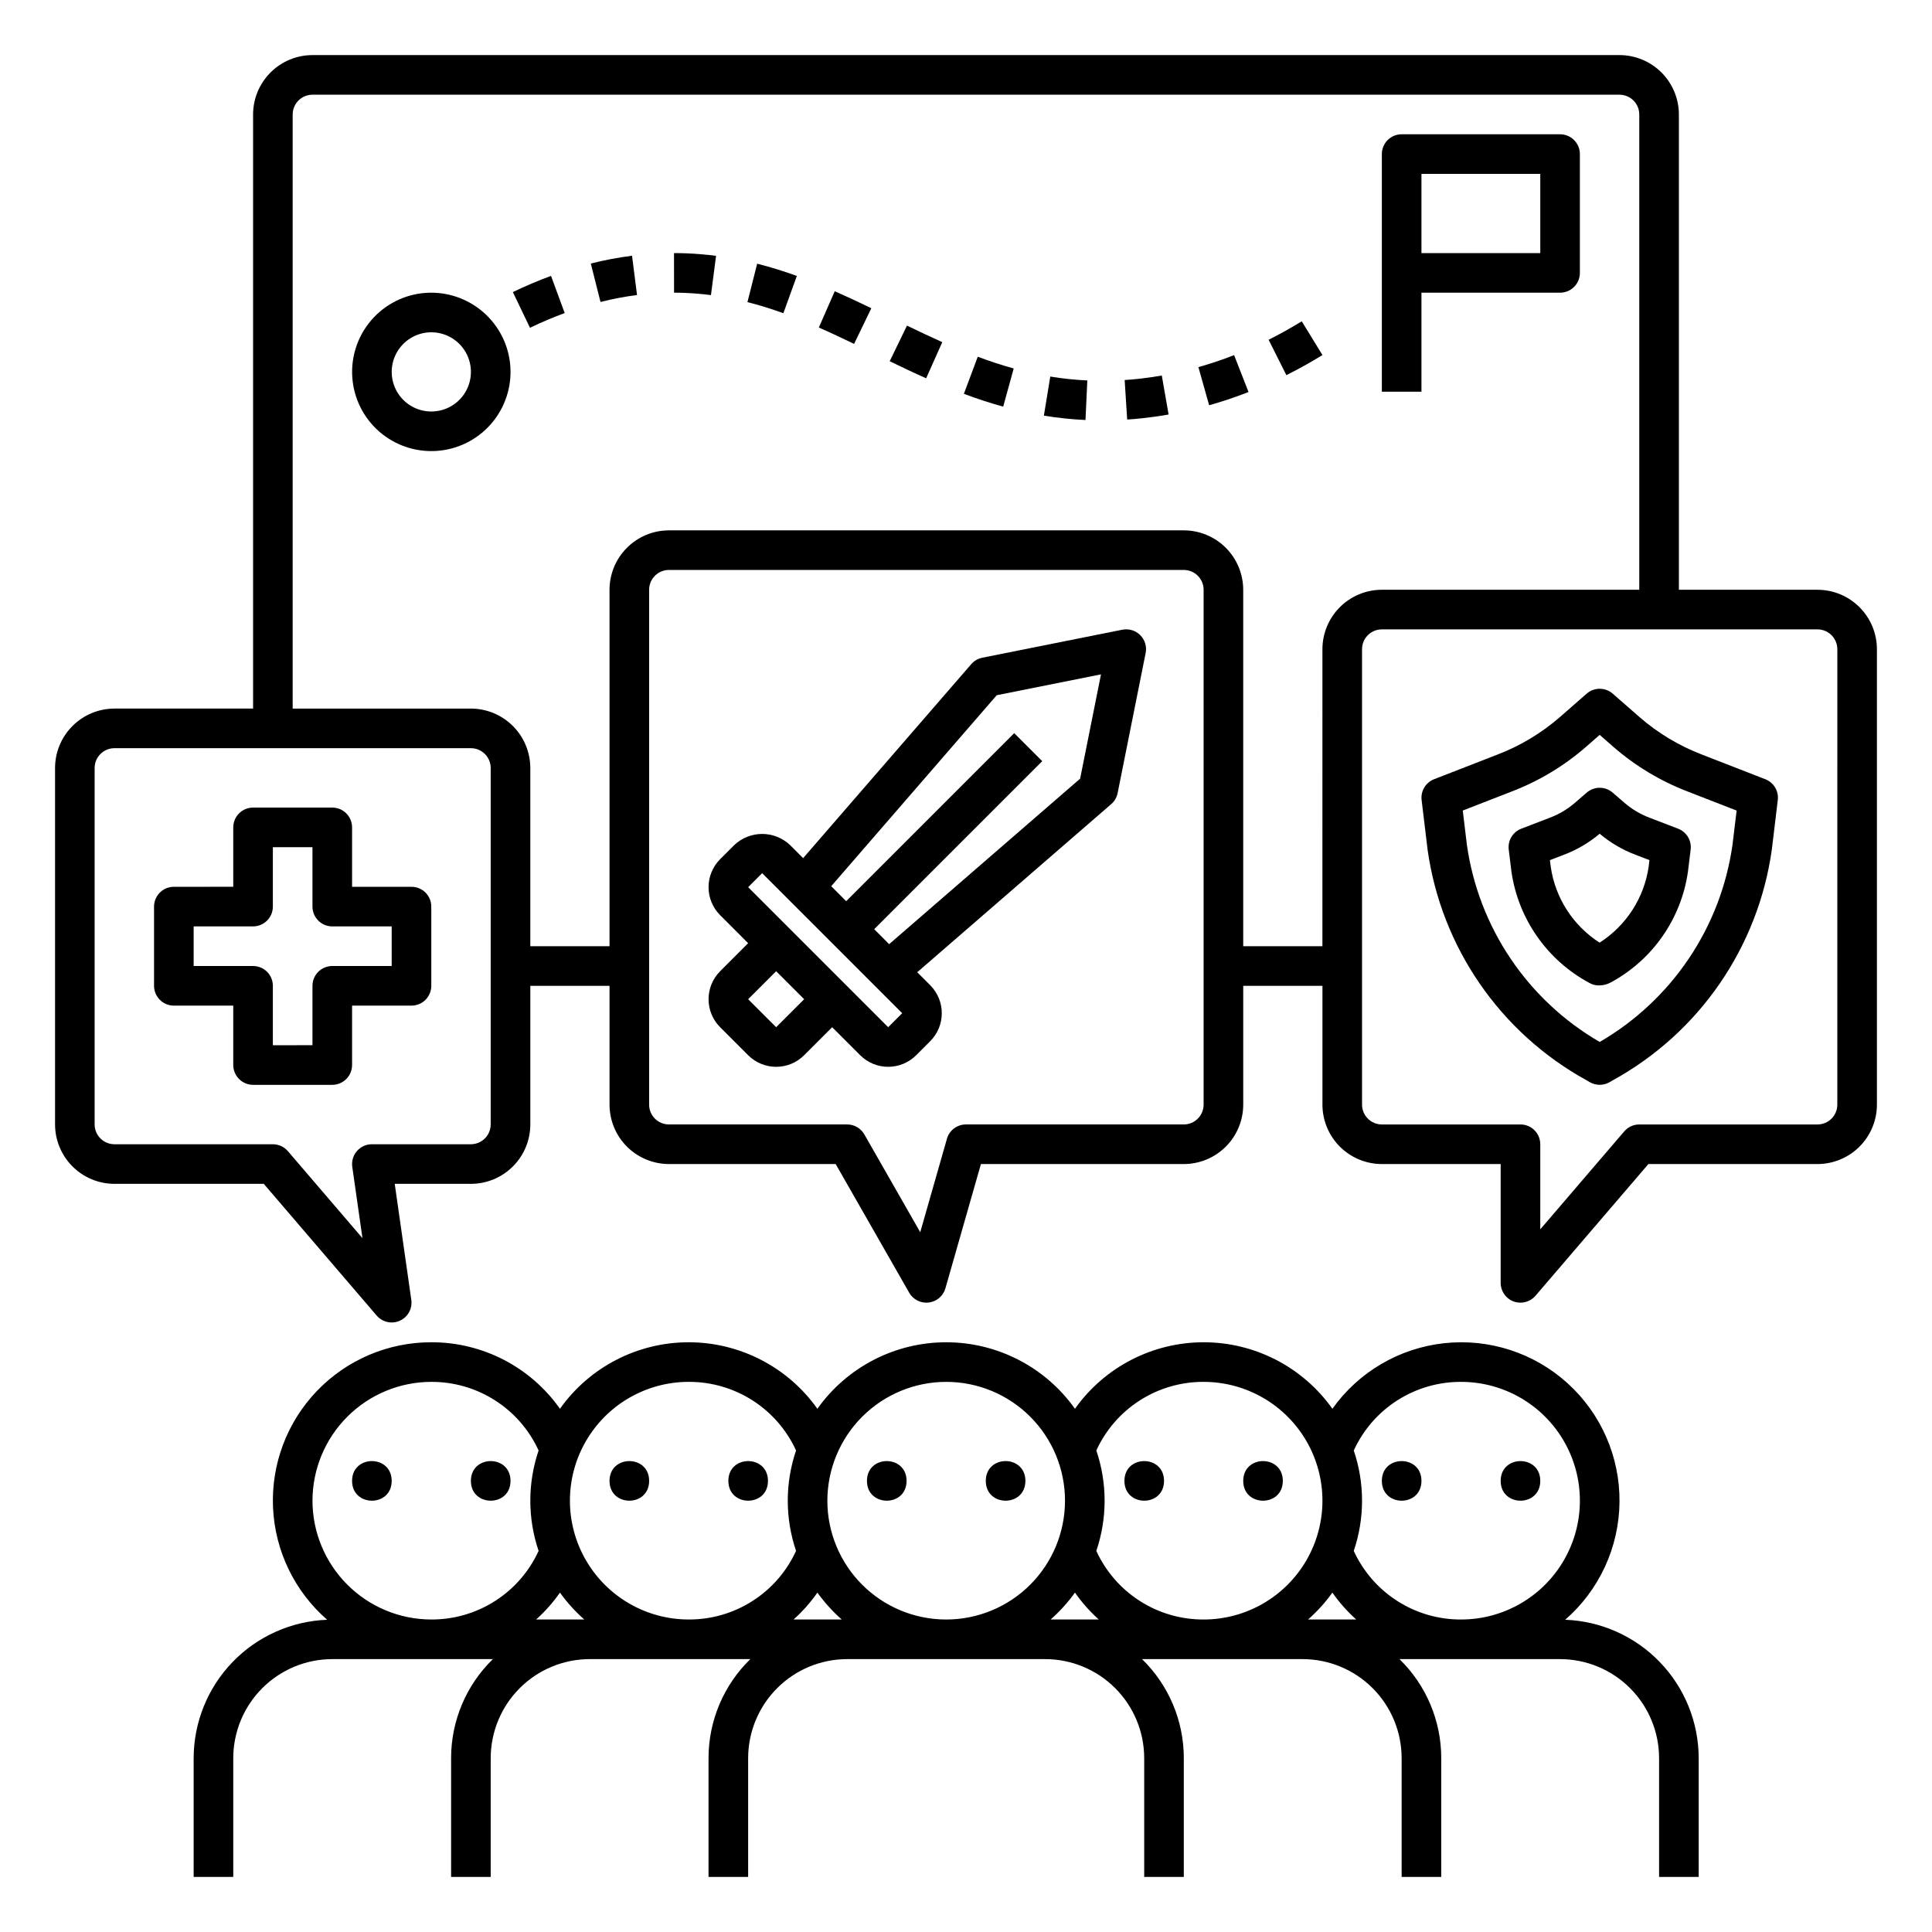
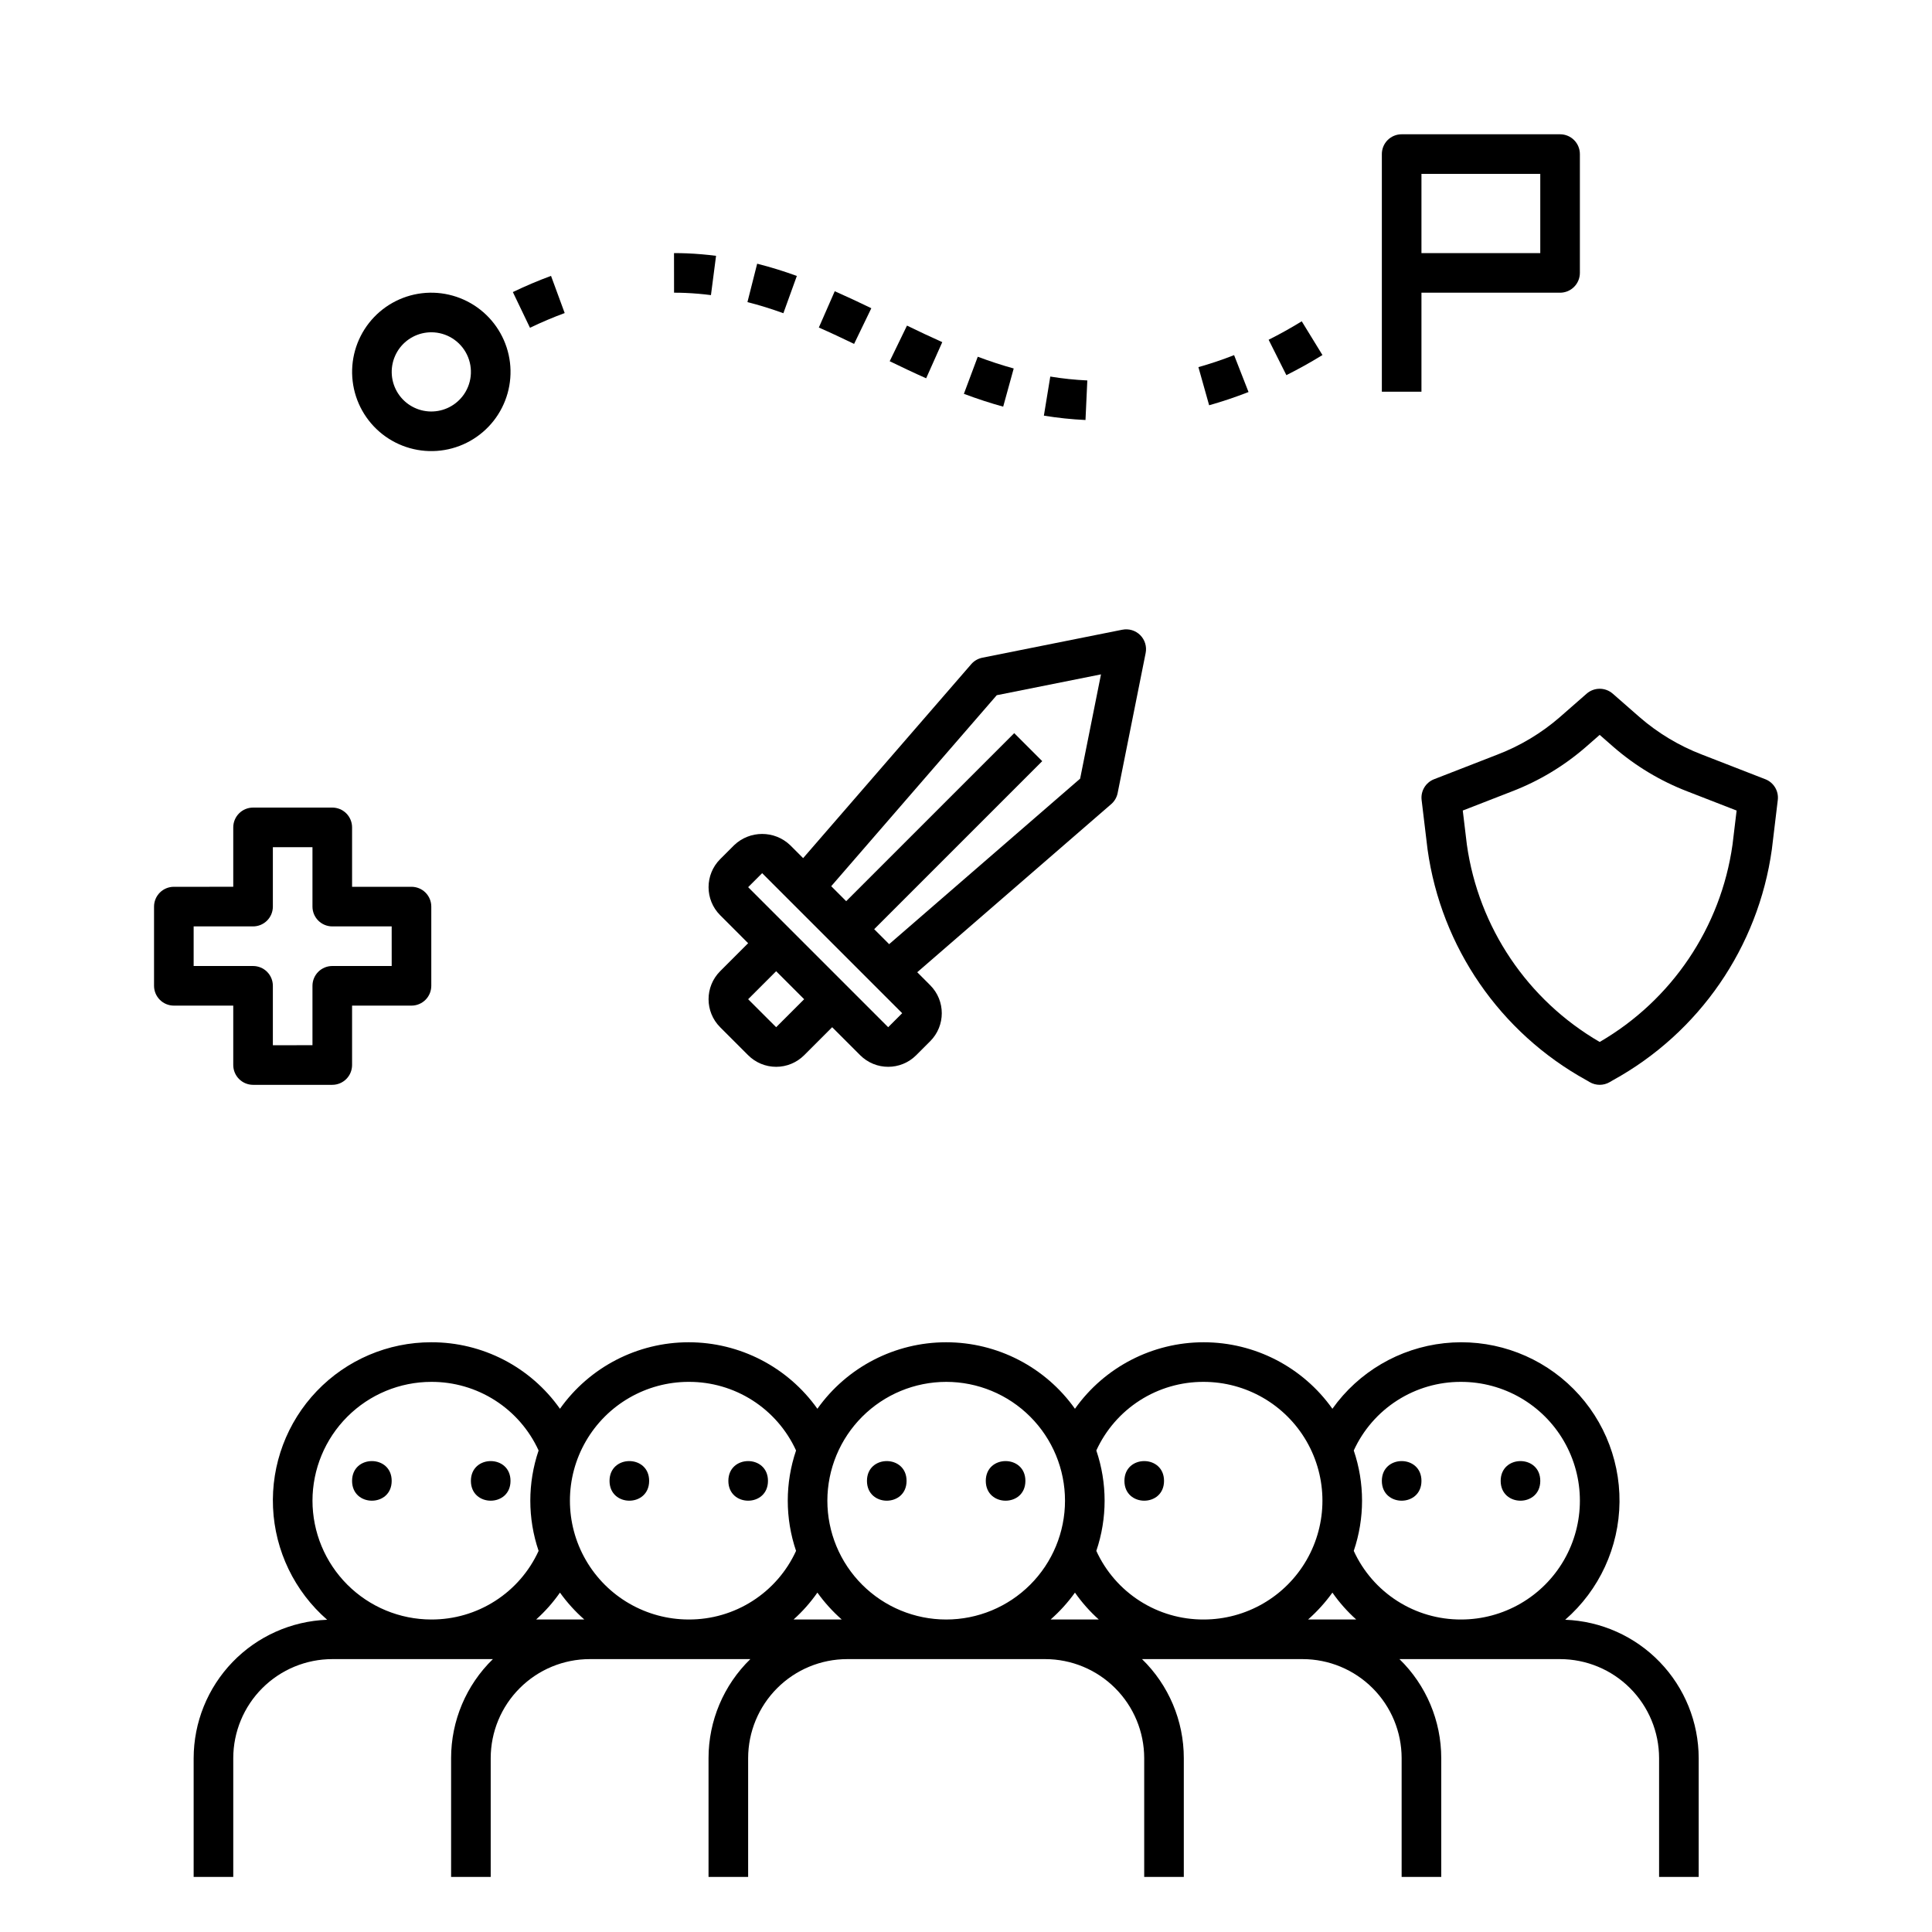
<svg xmlns="http://www.w3.org/2000/svg" fill="#000000" width="800px" height="800px" version="1.1" viewBox="144 144 512 512">
  <g>
    <path d="m415.74 536.45c0 7-10.496 7-10.496 0 0-6.996 10.496-6.996 10.496 0" />
    <path d="m384.25 536.45c0 7-10.496 7-10.496 0 0-6.996 10.496-6.996 10.496 0" />
-     <path d="m483.96 536.45c0 7-10.492 7-10.492 0 0-6.996 10.492-6.996 10.492 0" />
    <path d="m452.48 536.45c0 7-10.496 7-10.496 0 0-6.996 10.496-6.996 10.496 0" />
    <path d="m552.19 536.45c0 7-10.496 7-10.496 0 0-6.996 10.496-6.996 10.496 0" />
    <path d="m520.7 536.45c0 7-10.496 7-10.496 0 0-6.996 10.496-6.996 10.496 0" />
    <path d="m316.03 536.45c0 7-10.496 7-10.496 0 0-6.996 10.496-6.996 10.496 0" />
    <path d="m347.52 536.45c0 7-10.496 7-10.496 0 0-6.996 10.496-6.996 10.496 0" />
    <path d="m247.8 536.45c0 7-10.496 7-10.496 0 0-6.996 10.496-6.996 10.496 0" />
    <path d="m279.29 536.45c0 7-10.496 7-10.496 0 0-6.996 10.496-6.996 10.496 0" />
    <path d="m195.32 609.92v31.488h10.496v-31.488c0.012-6.957 2.777-13.625 7.695-18.543 4.922-4.922 11.59-7.688 18.547-7.695h42.562c-7.082 6.891-11.074 16.355-11.074 26.238v31.488h10.496v-31.488c0.008-6.957 2.773-13.625 7.695-18.543 4.918-4.922 11.586-7.688 18.543-7.695h42.566c-7.082 6.891-11.078 16.355-11.078 26.238v31.488h10.496v-31.488c0.008-6.957 2.777-13.625 7.695-18.543 4.918-4.922 11.59-7.688 18.547-7.695h52.48c6.957 0.008 13.625 2.773 18.543 7.695 4.922 4.918 7.688 11.586 7.695 18.543v31.488h10.496v-31.488c0-9.883-3.992-19.348-11.074-26.238h42.562c6.957 0.008 13.625 2.773 18.547 7.695 4.918 4.918 7.684 11.586 7.691 18.543v31.488h10.496v-31.488c0.004-9.883-3.992-19.348-11.074-26.238h42.562c6.957 0.008 13.629 2.773 18.547 7.695 4.918 4.918 7.688 11.586 7.695 18.543v31.488h10.496v-31.488c-0.016-9.496-3.707-18.621-10.305-25.457-6.594-6.836-15.578-10.852-25.07-11.211 9.035-7.863 14.27-19.219 14.391-31.199 0.117-11.977-4.891-23.438-13.77-31.48-8.875-8.043-20.77-11.906-32.68-10.613-11.906 1.293-22.695 7.617-29.637 17.379-7.844-11.055-20.559-17.625-34.113-17.625-13.555 0-26.27 6.57-34.113 17.625-7.848-11.055-20.57-17.625-34.129-17.625s-26.277 6.57-34.129 17.625c-7.844-11.055-20.559-17.625-34.113-17.625-13.555 0-26.27 6.57-34.109 17.625-7.812-11.082-20.539-17.66-34.098-17.625-11.457-0.016-22.426 4.66-30.348 12.941-7.922 8.277-12.109 19.438-11.594 30.887 0.52 11.449 5.703 22.184 14.344 29.711-9.492 0.359-18.48 4.375-25.074 11.211-6.594 6.836-10.289 15.961-10.305 25.457zm307.44-81.527c2.492-5.445 6.496-10.055 11.543-13.281 5.043-3.223 10.906-4.926 16.895-4.902 11.25 0 21.645 6 27.27 15.742 5.625 9.742 5.625 21.746 0 31.488s-16.02 15.746-27.27 15.746c-5.988 0.023-11.852-1.68-16.895-4.906-5.047-3.223-9.051-7.832-11.543-13.277 2.93-8.629 2.93-17.98 0-26.609zm0.656 44.793h-12.766c2.414-2.125 4.578-4.516 6.453-7.129 1.82 2.609 3.941 5.004 6.312 7.129zm-68.879-44.793c2.488-5.445 6.496-10.055 11.539-13.281 5.043-3.223 10.91-4.926 16.898-4.902 11.246 0 21.645 6 27.27 15.742 5.621 9.742 5.621 21.746 0 31.488-5.625 9.742-16.023 15.746-27.27 15.746-5.988 0.023-11.855-1.68-16.898-4.906-5.043-3.223-9.051-7.832-11.539-13.277 2.93-8.629 2.93-17.98 0-26.609zm0.656 44.793h-12.77c2.418-2.125 4.582-4.516 6.453-7.129 1.824 2.609 3.945 5.004 6.316 7.129zm-40.445-62.977c8.352 0 16.359 3.316 22.266 9.223s9.223 13.914 9.223 22.266c0 8.352-3.316 16.359-9.223 22.266s-13.914 9.223-22.266 9.223-16.359-3.316-22.266-9.223-9.223-13.914-9.223-22.266c0.012-8.348 3.332-16.352 9.234-22.254 5.902-5.906 13.906-9.227 22.254-9.234zm-34.129 55.848c1.871 2.613 4.039 5.004 6.453 7.129h-12.77c2.375-2.125 4.492-4.519 6.316-7.129zm-34.094-55.848c5.984-0.023 11.852 1.68 16.895 4.902 5.043 3.227 9.051 7.836 11.543 13.281-2.93 8.629-2.93 17.98 0 26.609-2.492 5.445-6.5 10.055-11.543 13.277-5.043 3.227-10.91 4.93-16.895 4.906-11.25 0-21.645-6.004-27.27-15.746s-5.625-21.746 0-31.488c5.625-9.742 16.02-15.742 27.27-15.742zm-34.129 55.848c1.871 2.613 4.035 5.004 6.453 7.129h-12.77c2.371-2.125 4.492-4.519 6.316-7.129zm-65.586-24.359c0.012-8.348 3.332-16.352 9.234-22.254 5.902-5.906 13.906-9.227 22.254-9.234 5.988-0.023 11.855 1.68 16.898 4.902 5.043 3.227 9.051 7.836 11.539 13.281-2.93 8.629-2.93 17.98 0 26.609-2.488 5.445-6.496 10.055-11.539 13.277-5.043 3.227-10.91 4.93-16.898 4.906-8.348-0.008-16.352-3.332-22.254-9.234-5.902-5.902-9.223-13.906-9.234-22.254z" />
    <path d="m441.43 310.88-37.109 7.422h0.004c-1.141 0.23-2.176 0.828-2.938 1.707l-44.551 51.406-3.434-3.434v-0.004c-4.156-3.965-10.691-3.965-14.848 0l-3.711 3.711c-4.09 4.102-4.09 10.742 0 14.844l7.422 7.426-7.422 7.422c-4.09 4.102-4.09 10.738 0 14.84l7.422 7.422c1.969 1.969 4.637 3.074 7.422 3.074s5.453-1.105 7.422-3.074l7.422-7.422 7.422 7.422c4.102 4.094 10.742 4.094 14.844 0l3.711-3.711c4.094-4.102 4.094-10.738 0-14.84l-3.434-3.438 51.402-44.551v0.004c0.879-0.762 1.48-1.797 1.707-2.938l7.422-37.109c0.344-1.723-0.195-3.5-1.434-4.742-1.242-1.242-3.019-1.781-4.742-1.434zm-91.742 105.34-7.422-7.418 7.422-7.422 7.422 7.422zm29.688 0-37.109-37.109 3.711-3.711 37.109 37.109zm50.871-65.871-50.613 43.863-3.965-3.969 44.531-44.531-7.422-7.422-44.531 44.531-3.965-3.969 43.867-50.617 27.625-5.523z" />
    <path d="m611.82 350.5-16.812-6.539c-6.031-2.316-11.617-5.668-16.496-9.902l-7.117-6.231h-0.004c-1.977-1.73-4.934-1.73-6.914 0l-7.117 6.227h0.004c-4.883 4.238-10.469 7.59-16.5 9.906l-16.812 6.539c-2.234 0.867-3.598 3.137-3.309 5.516l1.574 13.098c3.609 25.891 19.223 48.562 42.125 61.164l0.84 0.492c1.641 0.957 3.668 0.957 5.305 0l0.832-0.488h0.004c22.906-12.602 38.52-35.273 42.133-61.168l1.574-13.098c0.289-2.379-1.074-4.648-3.309-5.516zm-8.688 17.363c-3.094 21.898-16.07 41.168-35.199 52.266-19.129-11.098-32.102-30.367-35.195-52.266l-1.09-9.062 13.016-5.062c7.176-2.754 13.809-6.742 19.609-11.785l3.66-3.203 3.66 3.203 0.004 0.004c5.801 5.039 12.438 9.027 19.609 11.785l13.016 5.062z" />
-     <path d="m588.71 363.61-7.566-2.906c-2.402-0.906-4.625-2.223-6.574-3.894l-3.203-2.766c-1.973-1.703-4.891-1.703-6.863 0l-3.203 2.766c-1.949 1.672-4.172 2.988-6.574 3.894l-7.566 2.906c-2.246 0.863-3.621 3.144-3.328 5.535l0.711 5.82v0.004c1.812 12.598 9.523 23.578 20.754 29.566 0.762 0.418 1.617 0.625 2.481 0.609 1.105 0 2.191-0.281 3.156-0.82 11.066-6 18.633-16.891 20.395-29.355l0.711-5.82v-0.004c0.289-2.391-1.082-4.672-3.328-5.535zm-7.801 10.086c-1.211 8.273-5.953 15.613-13 20.117-7.031-4.508-11.758-11.848-12.949-20.117l-0.215-1.758 3.746-1.434c3.438-1.305 6.629-3.184 9.441-5.555 2.812 2.371 6.008 4.25 9.445 5.555l3.742 1.434z" />
    <path d="m253.05 379.01h-15.746v-15.746c0-1.391-0.551-2.727-1.535-3.711-0.984-0.984-2.32-1.535-3.711-1.535h-20.992c-1.391 0-2.727 0.551-3.711 1.535s-1.539 2.32-1.539 3.711v15.742l-15.742 0.004c-1.391 0-2.727 0.551-3.711 1.535-0.984 0.984-1.539 2.32-1.539 3.711v20.992c0 1.391 0.555 2.727 1.539 3.711 0.984 0.984 2.32 1.539 3.711 1.539h15.742v15.742c0 1.391 0.555 2.727 1.539 3.711s2.32 1.539 3.711 1.539h20.992c1.391 0 2.727-0.555 3.711-1.539 0.984-0.984 1.535-2.32 1.535-3.711v-15.742h15.746c1.391 0 2.727-0.555 3.711-1.539s1.535-2.32 1.535-3.711v-20.992c0-1.391-0.551-2.727-1.535-3.711s-2.32-1.535-3.711-1.535zm-5.246 20.992h-15.746c-1.391 0-2.727 0.551-3.711 1.535-0.984 0.984-1.539 2.32-1.539 3.711v15.742l-10.496 0.004v-15.746c0-1.391-0.551-2.727-1.535-3.711s-2.32-1.535-3.711-1.535h-15.746v-10.496h15.746c1.391 0 2.727-0.555 3.711-1.539s1.535-2.32 1.535-3.711v-15.742h10.496v15.742c0 1.391 0.555 2.727 1.539 3.711 0.984 0.984 2.32 1.539 3.711 1.539h15.742z" />
-     <path d="m625.66 300.29h-36.738v-125.95c-0.004-4.172-1.664-8.176-4.613-11.125-2.953-2.953-6.957-4.613-11.129-4.617h-346.37c-4.172 0.004-8.176 1.664-11.125 4.617-2.953 2.949-4.613 6.953-4.617 11.125v157.44h-36.738c-4.172 0.004-8.176 1.664-11.125 4.617-2.953 2.953-4.613 6.953-4.617 11.129v94.465c0.004 4.172 1.664 8.176 4.617 11.125 2.949 2.953 6.953 4.613 11.125 4.617h39.57l29.918 34.902c1.52 1.773 4.023 2.328 6.152 1.367 2.125-0.961 3.359-3.215 3.027-5.523l-4.391-30.746h20.188c4.176-0.004 8.176-1.664 11.129-4.617 2.953-2.949 4.613-6.953 4.617-11.125v-36.738h20.992v31.488c0.004 4.176 1.664 8.176 4.617 11.129 2.949 2.949 6.953 4.609 11.125 4.617h44.188l19.48 34.09c1.047 1.836 3.094 2.863 5.188 2.609 2.098-0.254 3.836-1.742 4.414-3.773l9.41-32.926h53.77c4.176-0.008 8.176-1.668 11.129-4.617 2.949-2.953 4.609-6.953 4.617-11.129v-31.488h20.992v31.488h-0.004c0.008 4.176 1.668 8.176 4.617 11.129 2.953 2.949 6.953 4.609 11.129 4.617h31.488v31.488-0.004c0 2.199 1.367 4.164 3.426 4.926 2.062 0.762 4.379 0.156 5.805-1.512l29.918-34.898h44.82c4.172-0.008 8.176-1.668 11.125-4.617 2.953-2.953 4.613-6.953 4.617-11.129v-120.7c-0.004-4.176-1.664-8.176-4.617-11.129-2.949-2.953-6.953-4.613-11.125-4.617zm-351.62 141.7c-0.004 2.894-2.352 5.242-5.25 5.246h-26.238c-1.523 0-2.969 0.66-3.965 1.809-0.996 1.152-1.445 2.676-1.23 4.184l2.699 18.895-19.758-23.051h-0.004c-0.996-1.164-2.449-1.836-3.984-1.836h-41.984c-2.894-0.004-5.242-2.352-5.246-5.246v-94.465c0.004-2.898 2.352-5.246 5.246-5.25h94.465c2.898 0.004 5.246 2.352 5.25 5.25zm188.93-5.246v-0.004c-0.004 2.898-2.352 5.246-5.25 5.25h-57.727c-2.344 0-4.406 1.551-5.047 3.805l-7.074 24.758-14.812-25.922v0.004c-0.934-1.637-2.672-2.648-4.555-2.644h-47.234c-2.894-0.004-5.246-2.352-5.246-5.25v-136.45c0-2.894 2.352-5.242 5.246-5.246h136.45c2.898 0.004 5.246 2.352 5.25 5.246zm31.488-120.7-0.004 78.715h-20.988v-94.465c-0.008-4.172-1.668-8.176-4.617-11.125-2.953-2.953-6.953-4.613-11.129-4.617h-136.45c-4.172 0.004-8.176 1.664-11.125 4.617-2.953 2.949-4.613 6.953-4.617 11.125v94.465h-20.992v-47.23c-0.004-4.176-1.664-8.176-4.617-11.129s-6.953-4.613-11.129-4.617h-47.23v-157.44c0.004-2.894 2.352-5.242 5.246-5.246h346.37c2.898 0.004 5.246 2.352 5.246 5.246v125.95h-68.223c-4.176 0.004-8.176 1.664-11.129 4.617-2.949 2.953-4.609 6.953-4.617 11.129zm136.45 120.7c0 2.898-2.352 5.246-5.246 5.25h-47.234c-1.531 0-2.988 0.668-3.984 1.832l-22.254 25.965v-22.551c0-1.391-0.555-2.727-1.539-3.711-0.98-0.984-2.316-1.539-3.711-1.535h-36.734c-2.898-0.004-5.246-2.352-5.25-5.25v-120.7c0.004-2.898 2.352-5.246 5.25-5.25h115.46c2.894 0.004 5.246 2.352 5.246 5.25z" />
    <path d="m520.7 221.57h36.734c1.395 0 2.731-0.555 3.711-1.539 0.984-0.98 1.539-2.316 1.539-3.711v-31.488c0-1.391-0.555-2.727-1.539-3.711-0.98-0.984-2.316-1.535-3.711-1.535h-41.984c-1.391 0-2.727 0.551-3.711 1.535-0.984 0.984-1.535 2.32-1.535 3.711v62.977h10.496zm0-31.488h31.488v20.992h-31.488z" />
-     <path d="m446.77 244.27-1.266 0.145c-1.164 0.121-2.316 0.223-3.457 0.297l0.668 10.469c1.285-0.082 2.582-0.188 3.965-0.34l1.328-0.152c1.938-0.23 3.832-0.508 5.684-0.836l-1.805-10.336c-1.664 0.297-3.371 0.547-5.117 0.754z" />
    <path d="m420.64 254.15c3.652 0.598 7.336 0.984 11.027 1.156l0.484-10.484c-3.289-0.152-6.566-0.496-9.816-1.031z" />
    <path d="m461.59 241.29 2.844 10.109c3.469-0.977 6.981-2.156 10.438-3.508l-3.824-9.777c-3.137 1.227-6.316 2.297-9.457 3.176z" />
    <path d="m480.2 234.04 4.703 9.379c3.211-1.609 6.43-3.402 9.562-5.324l-5.488-8.945c-2.879 1.766-5.836 3.414-8.777 4.891z" />
    <path d="m399.44 248.37c3.621 1.355 7.027 2.465 10.414 3.398l2.789-10.117c-3.086-0.852-6.199-1.867-9.527-3.113z" />
    <path d="m379.78 239.73c3.191 1.547 6.398 3.074 9.66 4.523l4.273-9.582c-3.156-1.41-6.266-2.887-9.352-4.383z" />
    <path d="m361 230.8c3.144 1.375 6.246 2.844 9.344 4.336l4.566-9.453c-3.211-1.555-6.434-3.07-9.695-4.504z" />
    <path d="m342.08 224.06c3.098 0.789 6.215 1.746 9.523 2.945l3.566-9.871 0.004-0.004c-3.449-1.258-6.957-2.34-10.516-3.246z" />
    <path d="m279.91 221.4 4.539 9.461c3.066-1.469 6.16-2.781 9.199-3.898l-3.621-9.852c-3.348 1.234-6.754 2.676-10.117 4.289z" />
    <path d="m322.62 211.07 0.012 10.496c1.02-0.004 2.016 0.02 2.969 0.059 2.324 0.102 4.594 0.293 6.809 0.582l1.352-10.41c-2.512-0.324-5.074-0.547-7.727-0.66-1.109-0.043-2.25-0.066-3.414-0.066z" />
-     <path d="m300.57 213.84 2.57 10.18-0.004 0.004c3.188-0.809 6.422-1.426 9.684-1.84l-1.324-10.414c-3.68 0.473-7.328 1.164-10.926 2.07z" />
    <path d="m255.82 221.71c-5.527 0.656-10.566 3.484-14.012 7.859-3.441 4.375-5.008 9.938-4.348 15.469 0.656 5.527 3.484 10.566 7.859 14.012 4.375 3.441 9.938 5.008 15.469 4.348 5.527-0.656 10.566-3.484 14.012-7.859 3.441-4.375 5.008-9.938 4.348-15.469-0.664-5.523-3.496-10.559-7.867-14-4.375-3.441-9.934-5.012-15.461-4.359zm10.73 27.344v-0.004c-2.172 2.754-5.57 4.242-9.066 3.969-3.492-0.273-6.621-2.269-8.336-5.328-1.715-3.059-1.789-6.769-0.199-9.895 1.586-3.121 4.633-5.246 8.113-5.664 0.414-0.051 0.828-0.074 1.246-0.074 4.019 0.004 7.684 2.301 9.438 5.918 1.754 3.617 1.289 7.918-1.195 11.074z" />
  </g>
</svg>